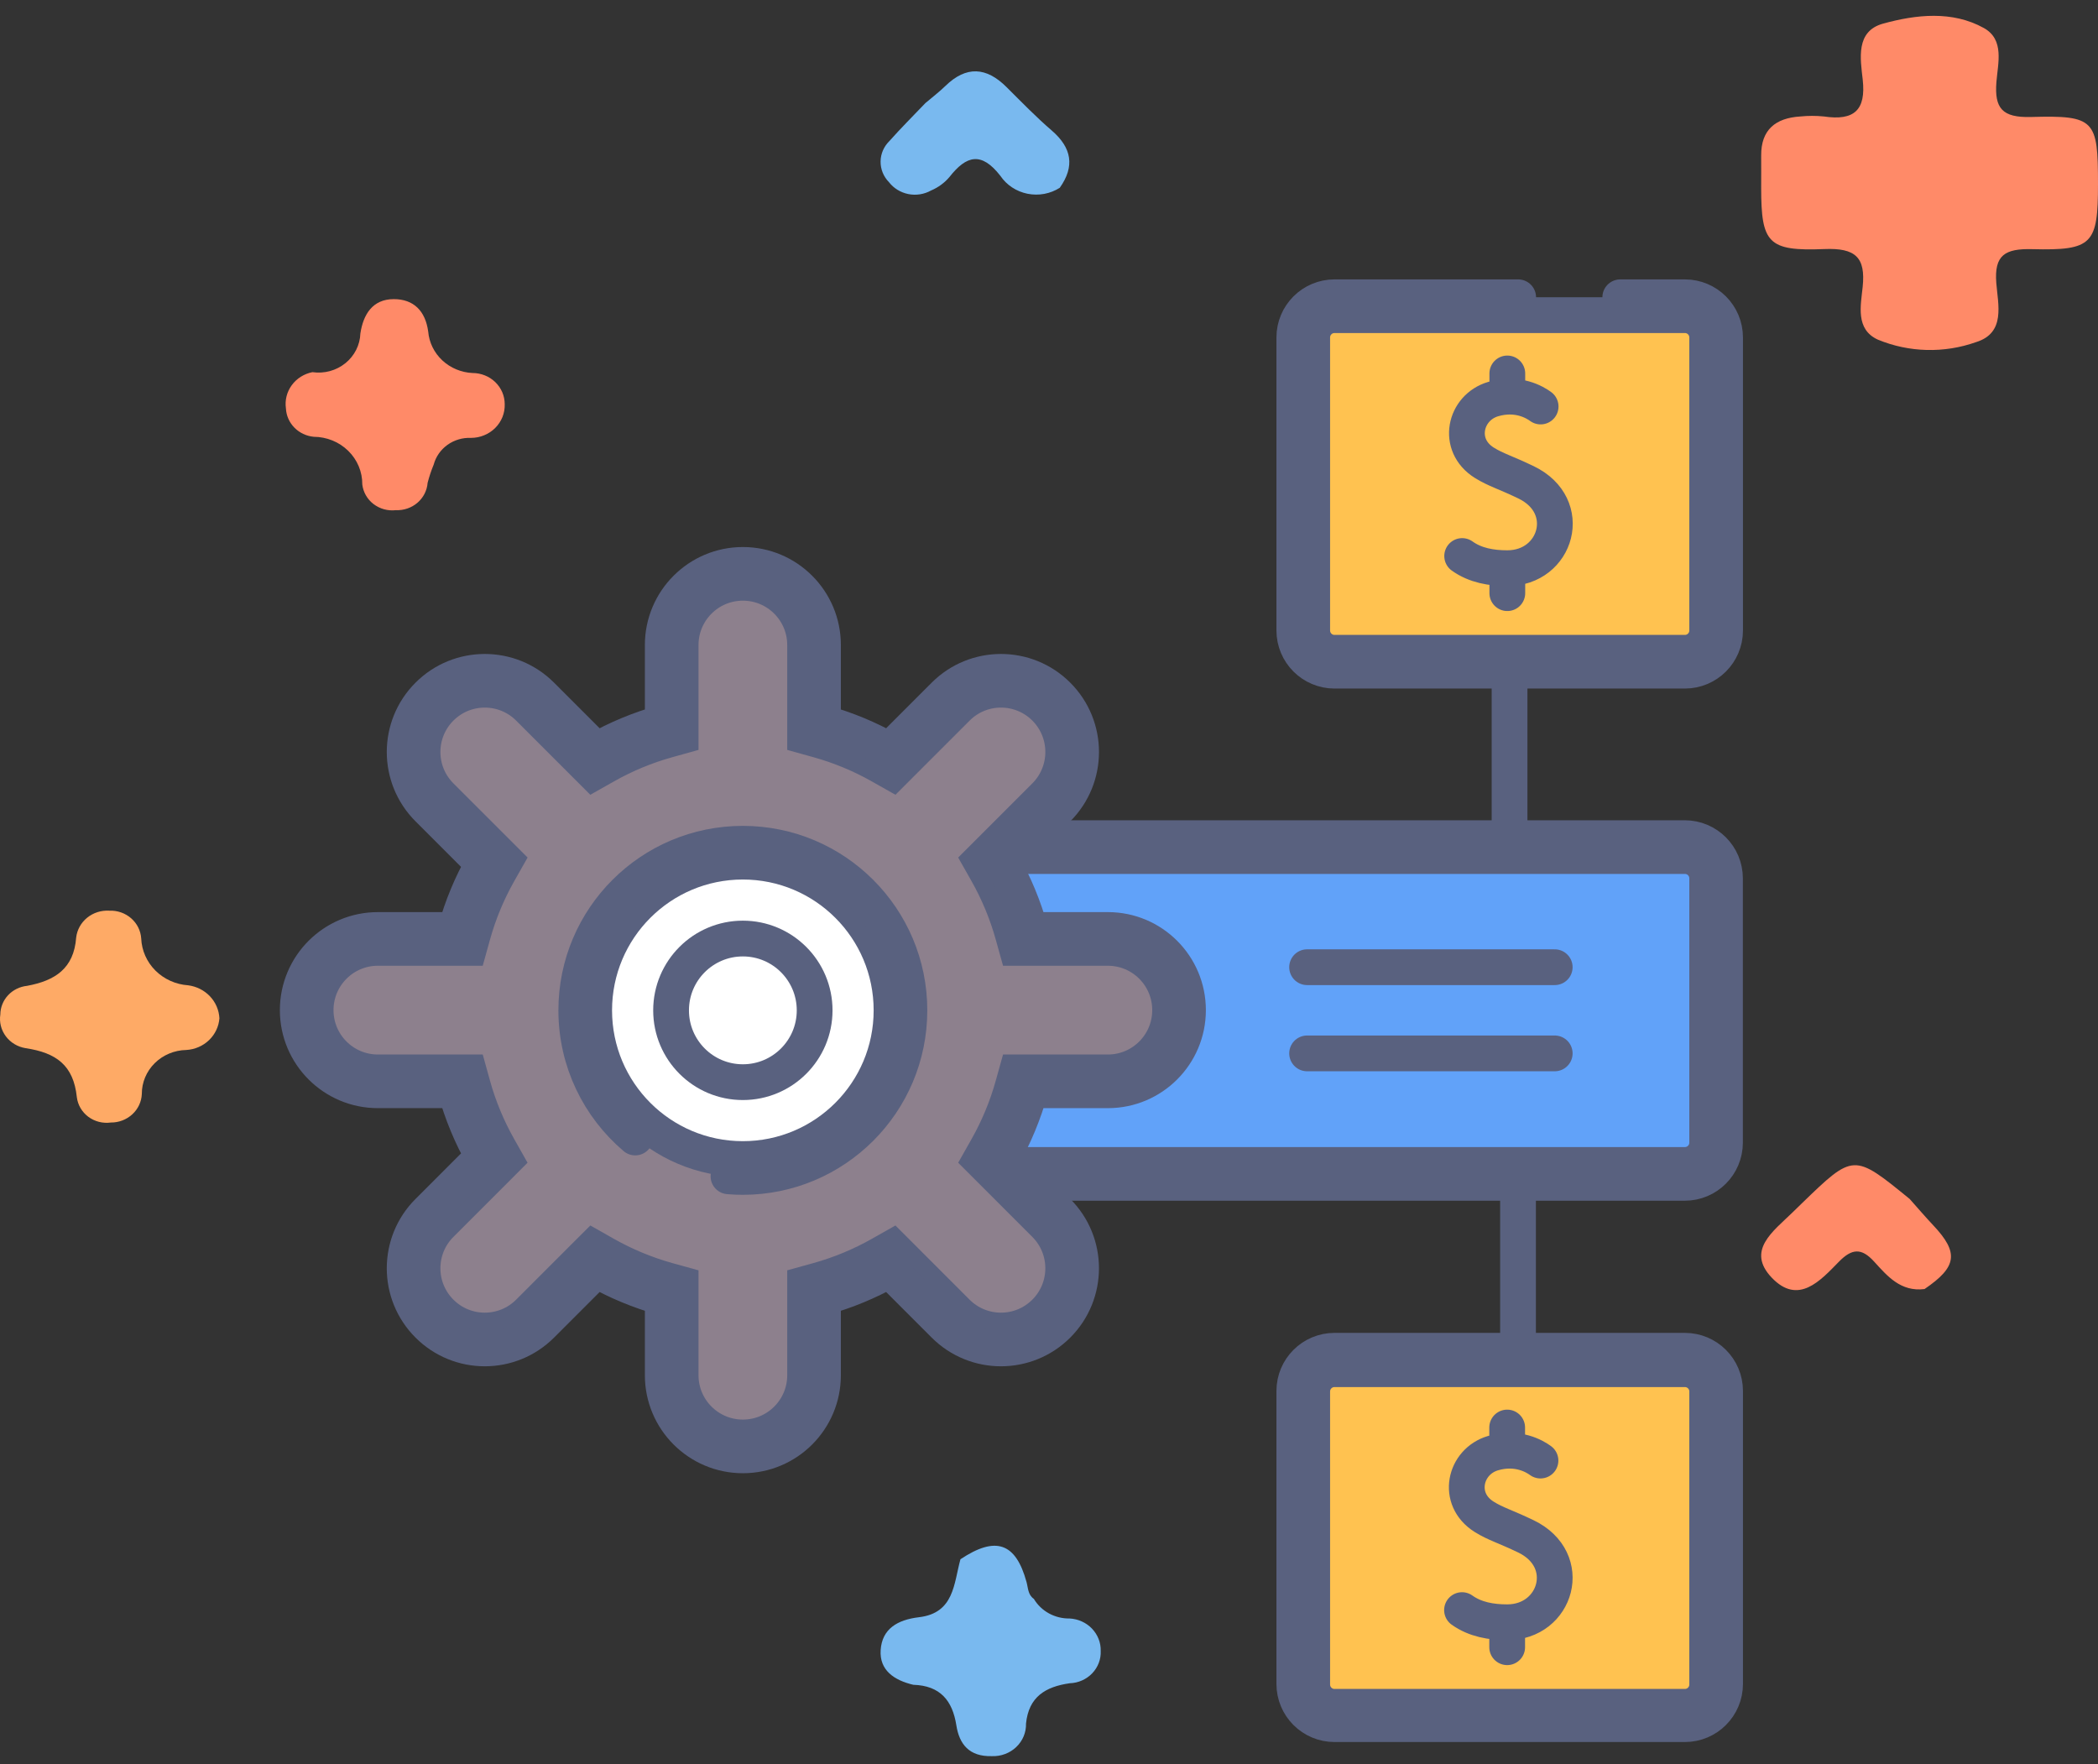
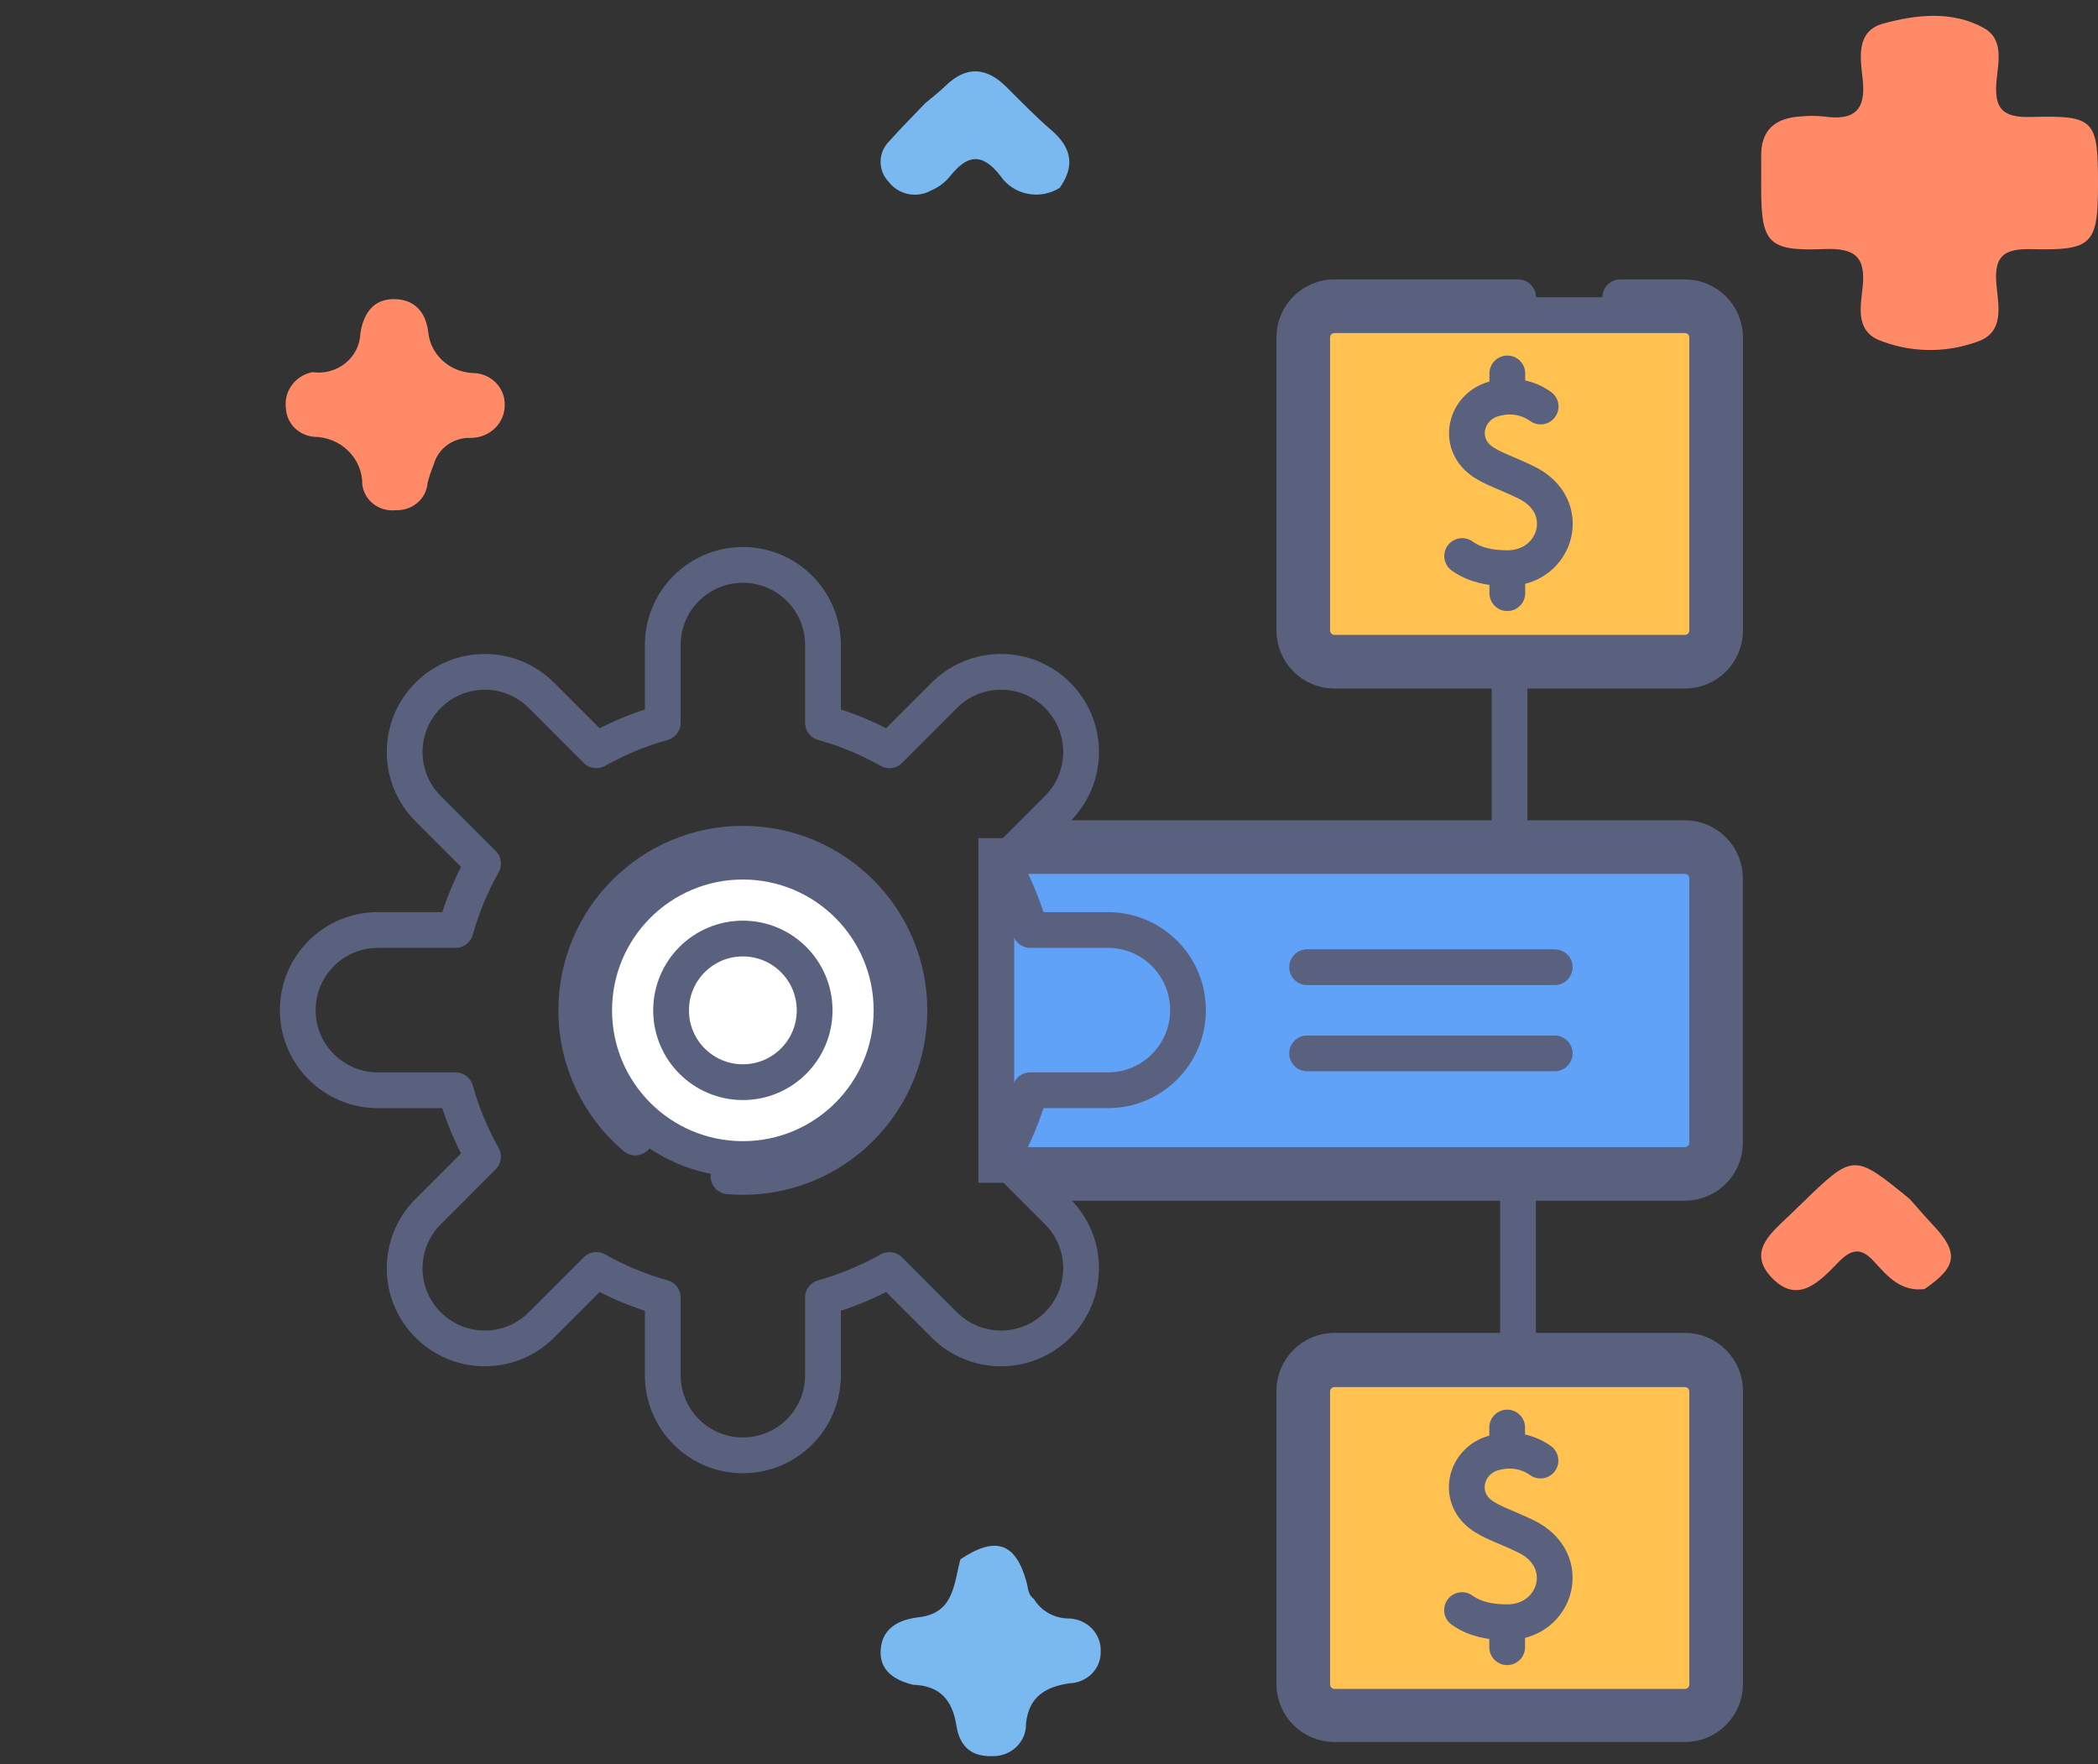
<svg xmlns="http://www.w3.org/2000/svg" width="88" height="74" viewBox="0 0 88 74" fill="none">
  <rect x="0" y="0" width="88" height="74" fill="#333333" stroke="none" />
  <path d="M38.308 70.668C37.511 70.479 36.883 70.063 36.939 69.211C36.998 68.32 37.645 67.941 38.545 67.834C40.031 67.659 40.005 66.415 40.286 65.402C41.762 64.419 42.604 64.704 43.057 66.357C43.127 66.61 43.113 66.889 43.365 67.065C43.516 67.319 43.735 67.529 43.999 67.674C44.263 67.818 44.562 67.892 44.864 67.887C45.222 67.905 45.559 68.057 45.802 68.311C46.046 68.566 46.178 68.901 46.169 69.248C46.177 69.419 46.149 69.59 46.088 69.751C46.027 69.912 45.933 70.06 45.813 70.186C45.693 70.311 45.548 70.413 45.387 70.485C45.226 70.557 45.052 70.597 44.874 70.603C43.845 70.749 43.149 71.177 43.036 72.295C43.041 72.478 43.007 72.659 42.937 72.829C42.866 72.998 42.76 73.152 42.625 73.28C42.49 73.408 42.33 73.508 42.153 73.573C41.977 73.639 41.788 73.669 41.599 73.661C40.655 73.685 40.238 73.164 40.113 72.364C39.952 71.338 39.443 70.702 38.308 70.668Z" fill="#79B9EF" />
  <path d="M80.724 54.069C79.728 54.193 79.169 53.532 78.613 52.921C78.079 52.33 77.676 52.367 77.129 52.926C76.357 53.715 75.429 54.758 74.317 53.593C73.228 52.453 74.384 51.64 75.171 50.87C75.303 50.74 75.437 50.612 75.569 50.483C77.749 48.372 77.749 48.372 80.102 50.291C80.431 50.661 80.754 51.038 81.094 51.4C82.171 52.545 82.09 53.139 80.724 54.069Z" fill="#FF8A68" />
-   <path d="M9.203 42.712C9.177 43.059 9.022 43.385 8.767 43.629C8.512 43.874 8.173 44.02 7.814 44.041C7.315 44.05 6.839 44.249 6.49 44.594C6.141 44.94 5.946 45.404 5.949 45.888C5.935 46.211 5.792 46.517 5.549 46.74C5.306 46.963 4.984 47.087 4.649 47.084C4.483 47.107 4.314 47.097 4.151 47.056C3.989 47.014 3.837 46.942 3.704 46.843C3.572 46.744 3.461 46.62 3.378 46.479C3.295 46.338 3.243 46.182 3.223 46.021C3.083 44.686 2.366 44.159 1.073 43.965C0.741 43.911 0.443 43.733 0.245 43.468C0.047 43.204 -0.036 42.875 0.014 42.553C0.016 42.254 0.132 41.965 0.34 41.743C0.547 41.522 0.832 41.382 1.14 41.35C2.312 41.132 3.098 40.622 3.195 39.326C3.232 39.001 3.398 38.702 3.657 38.492C3.916 38.282 4.249 38.177 4.586 38.198C4.922 38.184 5.251 38.299 5.501 38.517C5.751 38.735 5.902 39.039 5.923 39.364C5.944 39.868 6.156 40.347 6.519 40.71C6.883 41.072 7.371 41.293 7.892 41.328C8.244 41.374 8.567 41.537 8.807 41.79C9.046 42.043 9.186 42.369 9.203 42.712Z" fill="#FEAA66" />
  <path d="M38.815 4.324C39.097 4.085 39.392 3.86 39.656 3.604C40.531 2.753 41.372 2.81 42.215 3.649C42.838 4.268 43.45 4.902 44.116 5.475C44.958 6.201 45.089 6.979 44.452 7.876C44.255 8.002 44.034 8.089 43.801 8.132C43.569 8.175 43.331 8.173 43.099 8.127C42.867 8.08 42.648 7.99 42.452 7.861C42.257 7.732 42.09 7.568 41.961 7.376C41.162 6.349 40.534 6.52 39.825 7.424C39.618 7.67 39.352 7.864 39.051 7.991C38.764 8.151 38.425 8.205 38.1 8.14C37.775 8.075 37.485 7.897 37.287 7.64C37.058 7.406 36.932 7.096 36.936 6.774C36.939 6.452 37.072 6.145 37.306 5.916C37.789 5.371 38.31 4.855 38.815 4.324Z" fill="#79B9EF" />
  <path d="M13.103 15.61C13.348 15.645 13.598 15.63 13.836 15.566C14.075 15.501 14.296 15.388 14.486 15.235C14.676 15.082 14.831 14.891 14.939 14.676C15.048 14.461 15.108 14.226 15.116 13.986C15.237 13.191 15.626 12.55 16.511 12.547C17.352 12.544 17.844 13.044 17.961 13.909C18 14.367 18.21 14.796 18.553 15.116C18.895 15.435 19.346 15.624 19.821 15.646C19.998 15.646 20.174 15.68 20.338 15.746C20.502 15.811 20.65 15.908 20.776 16.029C20.901 16.151 21 16.295 21.068 16.453C21.136 16.612 21.17 16.782 21.17 16.954C21.176 17.137 21.144 17.32 21.076 17.491C21.007 17.662 20.904 17.818 20.772 17.95C20.64 18.082 20.482 18.187 20.307 18.258C20.132 18.33 19.944 18.367 19.755 18.367C19.401 18.352 19.053 18.456 18.769 18.659C18.485 18.863 18.281 19.154 18.192 19.486C18.089 19.735 18.003 19.992 17.936 20.253C17.912 20.574 17.759 20.874 17.51 21.088C17.261 21.302 16.936 21.413 16.603 21.399C16.437 21.418 16.269 21.405 16.108 21.361C15.948 21.317 15.798 21.242 15.667 21.142C15.536 21.042 15.427 20.917 15.347 20.776C15.266 20.635 15.215 20.48 15.196 20.319C15.199 20.058 15.148 19.8 15.047 19.558C14.946 19.316 14.796 19.096 14.607 18.911C14.418 18.725 14.193 18.577 13.944 18.476C13.695 18.375 13.429 18.322 13.159 18.321C12.849 18.291 12.561 18.154 12.347 17.936C12.133 17.717 12.007 17.431 11.993 17.13C11.944 16.788 12.031 16.44 12.237 16.158C12.443 15.875 12.753 15.68 13.103 15.61Z" fill="#FF8A68" />
  <path d="M88 7.712C88 10.236 87.778 10.514 85.246 10.451C84.1 10.422 83.642 10.696 83.734 11.871C83.803 12.766 84.138 13.962 82.885 14.35C81.548 14.825 80.074 14.788 78.764 14.245C77.82 13.812 78.049 12.814 78.129 12.036C78.258 10.795 77.831 10.393 76.519 10.447C74.154 10.543 73.874 10.194 73.872 7.883C73.872 7.429 73.876 6.974 73.872 6.52C73.866 5.452 74.463 4.949 75.517 4.885C75.845 4.852 76.175 4.852 76.502 4.885C77.78 5.076 78.272 4.612 78.131 3.338C78.034 2.466 77.825 1.311 78.985 0.991C80.364 0.611 81.882 0.438 83.21 1.174C84.087 1.66 83.8 2.659 83.739 3.438C83.653 4.541 83.978 4.942 85.196 4.907C87.869 4.832 88.001 5.028 88 7.712Z" fill="#FF8A68" />
  <path d="M70.671 48.864H41.789V35.906H70.671C71.188 35.906 71.608 36.325 71.608 36.843V47.927C71.608 48.444 71.188 48.864 70.671 48.864Z" fill="#61A2F9" stroke="#59617F" stroke-width="1.5" />
-   <path d="M42.489 39.209L42.642 39.758H43.212H46.47C47.911 39.758 49.08 40.927 49.08 42.37C49.08 43.812 47.911 44.981 46.47 44.981H43.212H42.642L42.489 45.53C42.235 46.443 41.871 47.322 41.404 48.147L41.124 48.643L41.527 49.046L43.831 51.351L43.831 51.351C44.851 52.371 44.851 54.024 43.831 55.044C42.812 56.064 41.159 56.064 40.139 55.044L37.835 52.739L37.432 52.336L36.935 52.617C36.111 53.083 35.232 53.447 34.319 53.702L33.77 53.854V54.424V57.682C33.77 59.125 32.602 60.294 31.16 60.294C29.718 60.294 28.549 59.125 28.549 57.682V54.424V53.854L28 53.702C27.087 53.447 26.209 53.083 25.384 52.617L24.888 52.336L24.484 52.739L22.18 55.044L22.18 55.044C21.16 56.064 19.508 56.064 18.488 55.044L18.488 55.044C17.468 54.024 17.468 52.371 18.488 51.351L20.793 49.046L21.195 48.643L20.915 48.147C20.449 47.322 20.084 46.443 19.83 45.53L19.678 44.981H19.108H15.85C14.408 44.981 13.239 43.812 13.239 42.37C13.239 40.927 14.408 39.758 15.85 39.758H19.108H19.678L19.831 39.209C20.084 38.296 20.449 37.418 20.915 36.593L21.196 36.096L20.793 35.693L18.488 33.388C17.468 32.369 17.468 30.715 18.488 29.695L18.488 29.695C19.508 28.675 21.16 28.675 22.18 29.695L24.485 32L24.888 32.403L25.384 32.123C26.209 31.656 27.087 31.292 28 31.038L28.549 30.885V30.315V27.057C28.549 25.614 29.718 24.445 31.16 24.445C32.602 24.445 33.77 25.614 33.77 27.057V30.315V30.885L34.319 31.038C35.232 31.292 36.111 31.656 36.936 32.123L37.432 32.403L37.835 32L40.14 29.695C41.159 28.675 42.812 28.675 43.832 29.695C44.851 30.715 44.851 32.368 43.832 33.388L41.527 35.693L41.124 36.096L41.405 36.593C41.871 37.418 42.235 38.296 42.489 39.209Z" fill="#8D808D" stroke="#59617F" stroke-width="1.5" />
  <path d="M37.395 42.378C37.395 45.824 34.602 48.616 31.158 48.616C27.714 48.616 24.922 45.824 24.922 42.378C24.922 38.933 27.714 36.141 31.158 36.141C34.602 36.141 37.395 38.933 37.395 42.378Z" fill="white" stroke="#59617F" stroke-width="1.5" />
  <path d="M70.672 27.381H55.976C55.459 27.381 55.04 26.962 55.04 26.444V14.155C55.04 13.638 55.459 13.219 55.976 13.219H70.672C71.189 13.219 71.608 13.638 71.608 14.155V26.444C71.608 26.962 71.189 27.381 70.672 27.381Z" fill="#FFC250" stroke="#59617F" stroke-width="1.5" />
  <path d="M70.672 71.592H55.976C55.459 71.592 55.04 71.173 55.04 70.655V58.366C55.04 57.849 55.459 57.43 55.976 57.43H70.672C71.189 57.43 71.608 57.849 71.608 58.366V70.655C71.608 71.173 71.189 71.592 70.672 71.592Z" fill="#FFC250" stroke="#59617F" stroke-width="1.5" />
  <path d="M43.357 35.156H70.667C71.599 35.156 72.354 35.911 72.354 36.843V47.927C72.354 48.859 71.599 49.614 70.667 49.614H43.625" stroke="#59617F" stroke-width="1.5" stroke-miterlimit="10" stroke-linecap="round" stroke-linejoin="round" />
  <path d="M46.47 39.008H43.212C42.941 38.037 42.554 37.102 42.058 36.224L44.362 33.919C45.675 32.606 45.675 30.478 44.362 29.165C43.05 27.852 40.922 27.852 39.609 29.165L37.305 31.47C36.427 30.973 35.492 30.586 34.52 30.315V27.057C34.52 25.2 33.016 23.695 31.16 23.695C29.304 23.695 27.799 25.2 27.799 27.057V30.315C26.828 30.586 25.893 30.973 25.015 31.47L22.71 29.165C21.398 27.852 19.27 27.852 17.958 29.165C16.645 30.478 16.645 32.606 17.958 33.919L20.262 36.224C19.766 37.102 19.378 38.037 19.108 39.008H15.85C13.994 39.008 12.489 40.513 12.489 42.37C12.489 44.226 13.994 45.731 15.85 45.731H19.108C19.378 46.703 19.766 47.638 20.262 48.516L17.958 50.821C16.645 52.133 16.645 54.262 17.958 55.574C19.27 56.887 21.398 56.887 22.71 55.574L25.015 53.269C25.893 53.766 26.828 54.154 27.799 54.424V57.682C27.799 59.539 29.304 61.044 31.16 61.044C33.016 61.044 34.52 59.539 34.52 57.682V54.424C35.492 54.153 36.427 53.766 37.305 53.269L39.609 55.574C40.922 56.887 43.049 56.887 44.362 55.574C45.674 54.261 45.674 52.133 44.362 50.821L42.057 48.516C42.554 47.638 42.941 46.703 43.212 45.731H46.47C48.326 45.731 49.83 44.226 49.83 42.37C49.83 40.513 48.326 39.008 46.47 39.008Z" stroke="#59617F" stroke-width="1.5" stroke-miterlimit="10" stroke-linecap="round" stroke-linejoin="round" />
  <path d="M26.644 47.712C25.132 46.43 24.172 44.516 24.172 42.378C24.172 38.519 27.3 35.391 31.158 35.391C35.017 35.391 38.145 38.519 38.145 42.378C38.145 46.238 35.017 49.366 31.158 49.366C30.957 49.366 30.756 49.358 30.556 49.34" stroke="#59617F" stroke-width="1.5" stroke-miterlimit="10" stroke-linecap="round" stroke-linejoin="round" />
  <path d="M31.159 45.391C32.822 45.391 34.17 44.043 34.17 42.379C34.17 40.716 32.822 39.367 31.159 39.367C29.496 39.367 28.148 40.716 28.148 42.379C28.148 44.043 29.496 45.391 31.159 45.391Z" stroke="#59617F" stroke-width="1.5" stroke-miterlimit="10" stroke-linecap="round" stroke-linejoin="round" />
  <path d="M67.962 12.469H70.672C71.603 12.469 72.358 13.224 72.358 14.155V26.444C72.358 27.376 71.603 28.131 70.672 28.131H55.976C55.045 28.131 54.29 27.376 54.29 26.444V14.155C54.29 13.224 55.045 12.469 55.976 12.469H63.679" stroke="#59617F" stroke-width="1.5" stroke-miterlimit="10" stroke-linecap="round" stroke-linejoin="round" />
  <path d="M64.621 17.051C64.394 16.883 63.664 16.436 62.633 16.739C61.435 17.09 61.069 18.668 62.26 19.411C62.743 19.712 63.142 19.812 64.01 20.231C66.067 21.223 65.293 23.832 63.224 23.832C62.555 23.832 61.883 23.718 61.33 23.322M63.224 24.074V24.88M63.224 15.664V16.519M70.672 72.319H55.976C55.045 72.319 54.29 71.564 54.29 70.632V58.343C54.29 57.412 55.045 56.657 55.976 56.657H70.672C71.603 56.657 72.358 57.412 72.358 58.343V70.632C72.358 71.564 71.603 72.319 70.672 72.319Z" stroke="#59617F" stroke-width="1.5" stroke-miterlimit="10" stroke-linecap="round" stroke-linejoin="round" />
  <path d="M64.615 61.263C64.388 61.096 63.658 60.649 62.627 60.951C61.429 61.302 61.063 62.88 62.254 63.623C62.737 63.925 63.137 64.024 64.005 64.443C66.061 65.435 65.287 68.045 63.218 68.045C62.549 68.045 61.877 67.93 61.324 67.535M63.218 68.286V69.092M63.218 59.877V60.732M54.826 40.569H65.212M54.826 44.184H65.212M63.318 28.602V34.759M63.673 49.967V56.653" stroke="#59617F" stroke-width="1.5" stroke-miterlimit="10" stroke-linecap="round" stroke-linejoin="round" />
</svg>